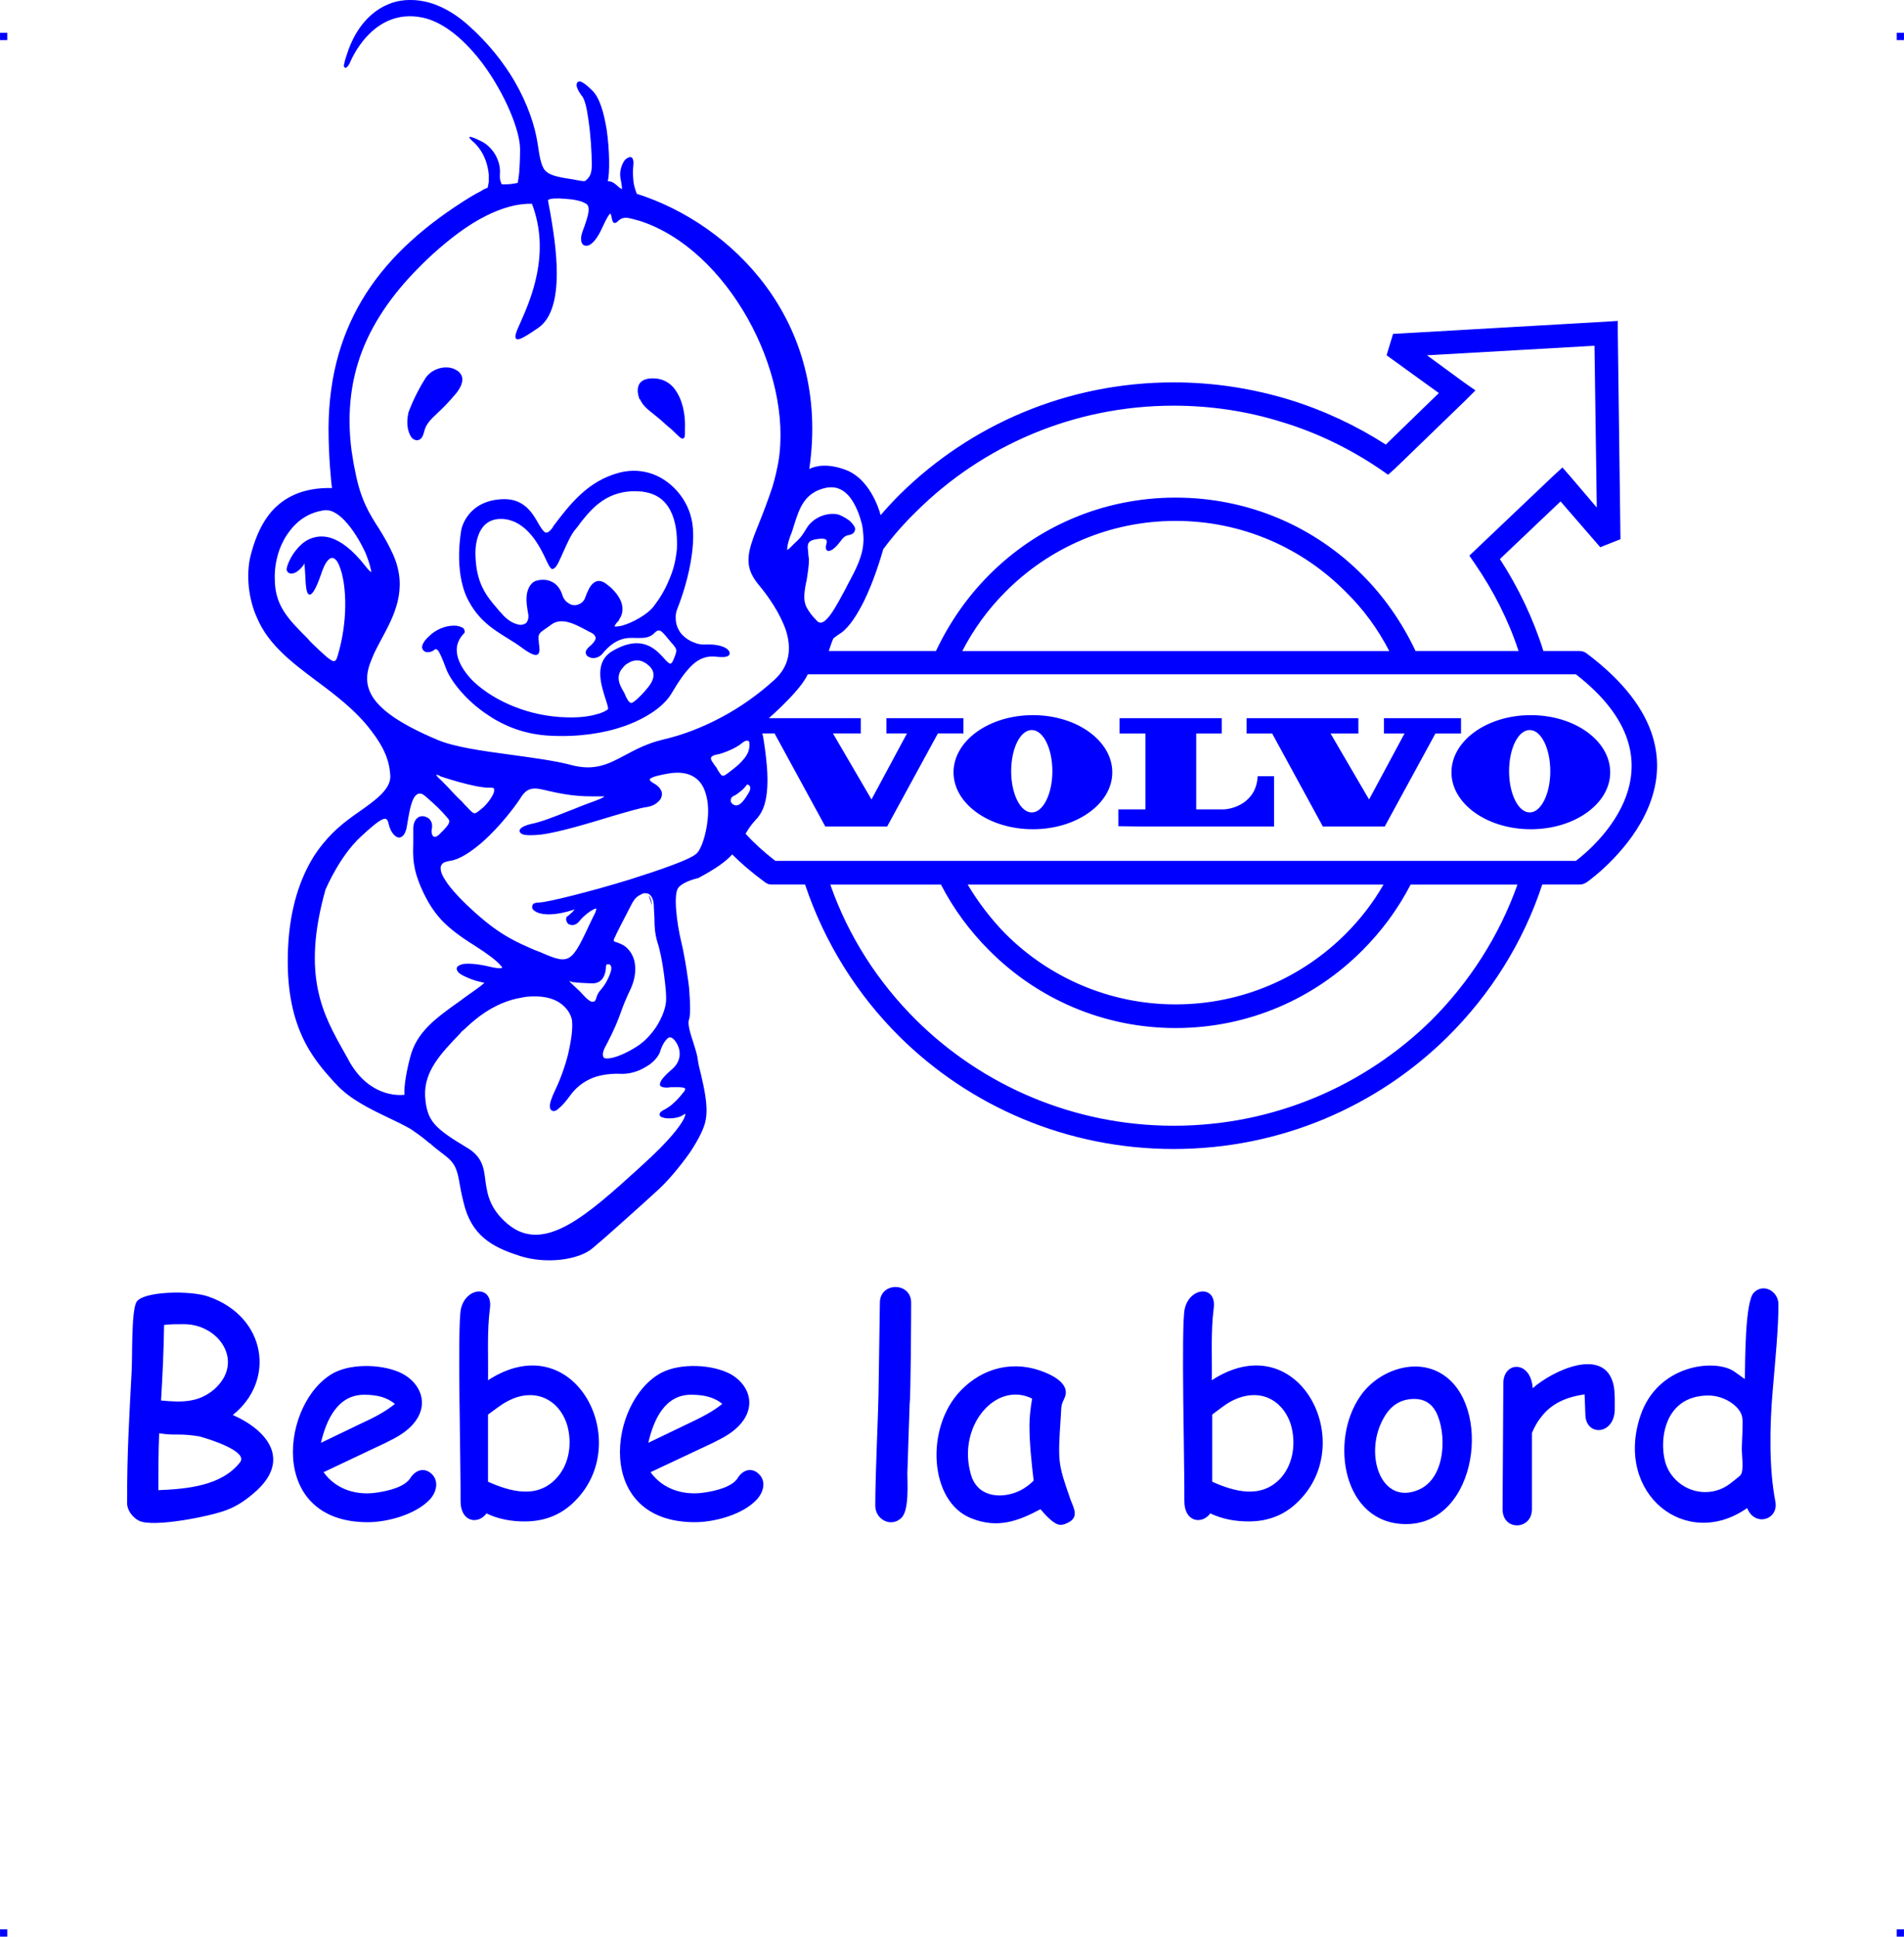
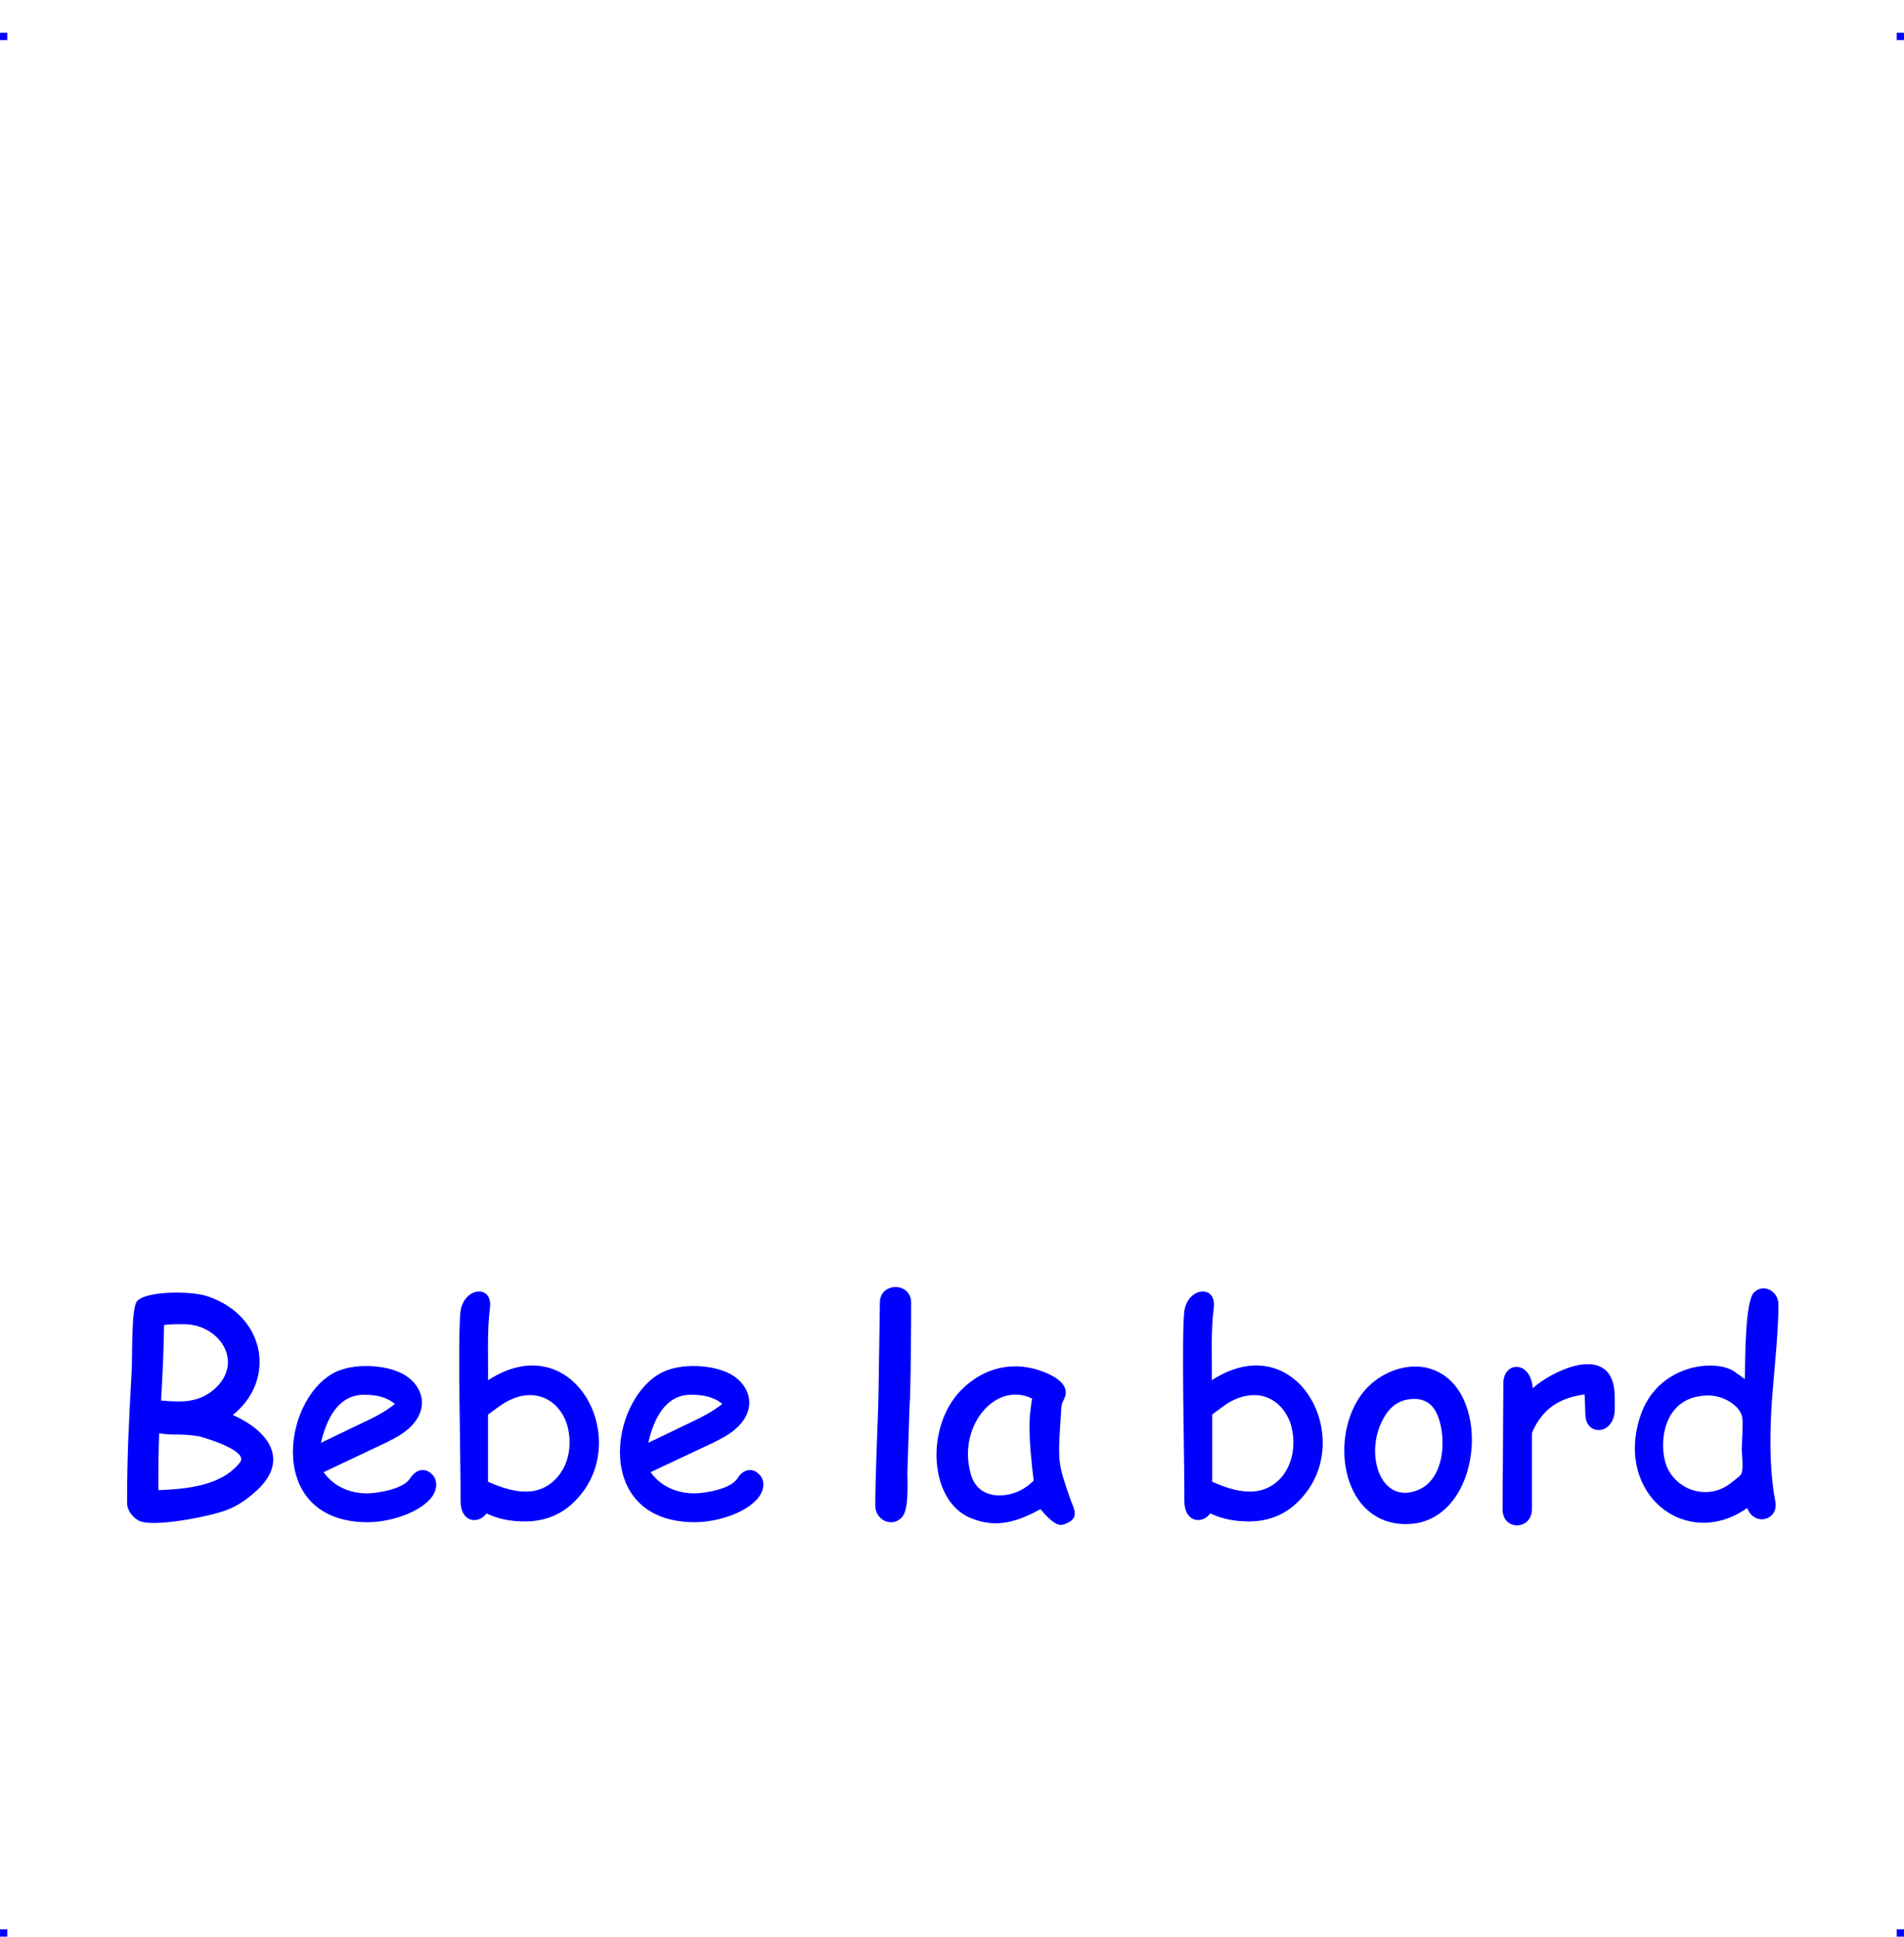
<svg xmlns="http://www.w3.org/2000/svg" xml:space="preserve" width="4.994in" height="5.079in" version="1.1" style="shape-rendering:geometricPrecision; text-rendering:geometricPrecision; image-rendering:optimizeQuality; fill-rule:evenodd; clip-rule:evenodd" viewBox="0 0 1316.47 1338.93">
  <defs>
    <style type="text/css">
   
    .fil0 {fill:blue}
   
  </style>
  </defs>
  <g id="Layer_x0020_1">
    <g id="_2723221239744">
      <g id="_812250480">
        <rect class="fil0" x="-0" y="22.7" width="5" height="5.03" />
        <rect class="fil0" x="1311.47" y="22.7" width="5" height="5.03" />
        <rect class="fil0" x="-0" y="1333.9" width="5" height="5.03" />
        <rect class="fil0" x="1311.47" y="1333.9" width="5" height="5.03" />
      </g>
      <g id="_812255952">
-         <path class="fil0" d="M230.05 456.95c1.85,0.53 2.64,-0.79 3.43,-3.69 7.12,-23.74 6.07,-47.22 2.11,-59.36 -1.06,-3.17 -2.11,-5.8 -3.69,-7.12 -1.06,-1.06 -2.11,-1.32 -3.43,-0.79 -2.11,1.06 -4.22,4.22 -6.33,10.55 -3.96,11.61 -6.6,15.04 -8.44,14.51 -2.11,-0.79 -2.37,-7.12 -2.64,-13.19 -0.26,-4.48 -0.53,-8.71 -0.79,-8.97 -0.26,-0.26 0.26,0.53 0,1.06 -1.58,2.64 -3.96,4.75 -5.8,5.8l-0.26 0c-0.79,0.53 -1.85,0.79 -2.64,0.79l0 0c-1.06,0 -1.85,-0.26 -2.37,-0.79 -0.53,-0.53 -1.06,-1.32 -1.06,-2.11 0,-1.58 1.85,-7.12 5.8,-12.4 2.64,-3.43 5.8,-6.6 9.76,-8.44 4.22,-1.85 8.97,-2.64 14.51,-1.06 7.12,2.11 15.3,7.92 24.54,19.79 1.85,2.37 3.17,3.69 3.96,3.96 0,0 0,-1.06 -0.53,-2.64 -0.53,-2.64 -1.85,-6.6 -3.69,-11.08 -6.07,-12.93 -17.41,-30.08 -27.97,-29.02 -10.55,1.32 -18.73,6.86 -24.54,14.77 -6.86,8.97 -10.29,21.11 -10.03,32.45 0,18.73 9.23,27.97 22.69,41.42 0.79,1.06 1.85,2.11 2.9,3.17 7.65,7.39 11.87,11.34 14.51,12.4l0 0zm378.85 -100.78c4.22,-5.01 8.71,-9.76 13.19,-14.25 48.54,-48.02 115.55,-77.56 189.43,-77.56 27.7,0 54.35,4.22 79.67,11.87 24.01,7.39 46.43,17.94 67.01,31.13l36.67 -35.62 -36.14 -26.12 4.48 -14.77 146.95 -8.44 8.44 -0.53 0 8.44 1.85 142.47 -13.98 5.54 -27.44 -31.66 -41.95 39.84c12.66,19.52 22.95,40.89 30.08,63.58l25.06 0 0 0c1.58,0 3.43,0.53 4.75,1.58 105.53,79.15 8.18,152.49 0.53,158.03 -1.58,1.06 -3.17,1.85 -5.28,1.85l-25.86 0c-13.19,40.1 -35.88,75.98 -65.43,105.27 -48.54,48.02 -115.55,77.56 -189.43,77.56 -73.87,0 -140.88,-29.55 -189.43,-77.56 -29.55,-29.28 -51.97,-65.16 -65.43,-105.27l-22.95 0 0 0c-1.85,0 -3.43,-0.53 -4.75,-1.58 -8.97,-6.6 -16.36,-12.93 -22.69,-19.26 -4.22,4.75 -11.08,9.76 -23.48,16.36l0 0c0,0 -10.03,2.11 -13.72,6.6 -3.69,4.48 -1.06,24.8 1.85,36.94 2.9,11.87 5.28,29.55 5.54,32.45 0.79,10.03 1.06,18.47 0,21.63 -1.32,3.43 1.06,10.29 3.17,16.88 1.32,4.22 2.64,8.44 2.9,11.34 0.26,2.37 1.06,5.8 2.11,9.76 2.11,9.23 5.01,21.37 3.43,30.87 -0.79,6.07 -5.28,14.51 -10.82,22.95 -6.86,9.76 -15.3,19.79 -21.9,25.86 -6.07,5.54 -15.3,13.98 -24.27,21.9 -8.44,7.65 -16.62,14.77 -21.37,18.73 -5.01,4.22 -12.93,6.86 -21.9,7.92 -9.23,1.06 -19.26,0.26 -27.7,-2.37 -8.18,-2.64 -16.09,-5.54 -22.95,-10.55 -6.86,-5.01 -12.4,-12.14 -15.57,-22.69 -1.85,-6.6 -2.9,-11.87 -3.69,-16.36 -1.58,-9.23 -2.64,-14.51 -10.55,-20.31 -5.01,-3.96 -7.92,-6.07 -10.03,-8.18l-0.26 0c-3.17,-2.64 -5.54,-4.75 -12.93,-9.76 -4.48,-2.64 -10.03,-5.28 -16.09,-8.18 -12.14,-5.8 -26.38,-12.66 -35.88,-23.22l-1.06 -1.06c-14.25,-15.83 -34.56,-38.25 -31.92,-93.13 1.32,-28.23 8.71,-48.02 17.15,-62 8.71,-13.98 18.73,-22.16 25.06,-26.91 2.11,-1.58 4.22,-3.17 6.6,-4.75 10.82,-7.65 21.9,-15.3 21.9,-24.54 -0.26,-5.54 -1.32,-10.55 -3.43,-15.57 -2.11,-5.01 -5.28,-10.29 -9.76,-16.09 -10.55,-13.98 -24.54,-24.54 -37.99,-34.56 -16.88,-12.66 -32.98,-24.8 -40.89,-43.27 -3.17,-6.86 -5.01,-14.51 -5.8,-21.63 -0.79,-7.92 -0.26,-15.3 1.06,-20.84 2.37,-9.5 6.33,-21.63 14.77,-31.4 8.44,-9.5 21.37,-16.62 41.68,-16.09 -0.53,-4.48 -2.37,-21.11 -2.37,-41.68 0.26,-36.94 9.5,-67.28 26.12,-93.13 16.62,-25.86 41.16,-47.49 72.02,-66.48 2.64,-1.58 5.01,-2.9 7.12,-3.96 1.58,-1.06 3.17,-1.85 4.75,-2.37 0.26,-1.32 0.53,-2.64 0.79,-3.96 0,-1.58 0,-3.43 0,-5.28 -1.58,-15.04 -9.76,-21.37 -9.76,-21.63l0 0c-0.26,-0.26 -10.55,-8.71 4.48,-1.32 3.96,1.85 7.65,5.54 10.03,9.76 2.11,3.96 3.43,8.44 2.9,13.46 0,1.32 0,2.64 0.26,3.69 0.26,1.06 0.53,1.85 1.06,2.9 0.53,0 1.06,0 1.58,0l0 0c2.37,0 5.01,0 9.5,-1.06 0.26,-2.11 0.79,-4.48 1.06,-7.92 0.26,-3.96 0.53,-8.97 0.53,-15.3 0,-12.93 -10.29,-37.99 -25.59,-58.83 -11.87,-15.83 -26.65,-29.02 -41.95,-32.19 -34.82,-7.12 -49.86,30.34 -50.39,31.92l0 0 -0.26 0 0 0.26c-0.53,1.06 -1.06,1.58 -1.58,2.11 -1.06,0.79 -1.58,0.53 -2.11,-0.79l0 0c0,-0.26 0,-0.79 0.26,-1.32 0.26,-1.85 1.32,-5.28 2.9,-9.76 2.9,-7.92 6.86,-14.77 11.61,-20.05 6.07,-6.86 13.46,-11.34 21.63,-13.46 8.18,-1.85 17.15,-1.32 26.12,1.85 7.92,2.9 15.83,7.65 23.48,14.51 13.98,12.4 24.27,25.59 31.92,38.52 9.23,15.83 14.25,31.13 16.09,43.27 1.32,9.23 2.37,14.77 4.75,18.2 2.64,3.17 6.86,4.48 14.51,5.8 1.85,0.26 3.43,0.53 5.01,0.79 2.64,0.53 5.28,1.06 8.18,1.32 1.32,-0.79 2.37,-1.85 3.43,-3.43 1.06,-1.85 1.58,-4.22 1.58,-7.65 0,-8.71 -0.79,-21.11 -2.37,-31.66 -1.06,-7.92 -2.64,-14.51 -4.75,-16.62 -1.85,-2.37 -3.17,-5.01 -3.43,-6.86 0,-0.79 0.26,-1.58 0.53,-2.11 0.53,-0.53 1.32,-0.79 2.37,-0.53 1.58,0.53 4.22,2.37 8.18,6.33 5.01,5.01 7.92,15.57 9.76,26.91 2.11,14.51 2.11,30.08 0.79,35.62 3.17,0 4.75,1.58 6.6,3.17 0.79,0.79 1.85,1.58 3.17,2.37 0,-1.85 -0.26,-3.96 -1.06,-7.65l0 -0.26c-0.79,-4.75 1.06,-9.76 3.17,-12.4 0.79,-0.79 1.58,-1.32 2.37,-1.58 0.79,-0.53 1.85,-0.53 2.64,0.26 0.53,0.79 1.06,2.37 0.79,4.48 -0.53,4.75 -0.26,8.18 0,11.34 0.26,2.9 1.06,5.54 2.37,8.97 64.37,20.31 134.29,87.06 119.25,190.22 4.75,-2.37 13.19,-3.96 25.59,0.79 8.71,3.43 15.04,11.08 19.26,19.52 1.85,3.69 3.43,7.65 4.48,11.61l0 0 0 0zm-93.39 220.29c5.54,6.07 12.4,12.4 20.58,18.73l0 0 553.5 0c12.93,-9.76 79.94,-67.01 0,-129.01l-531.08 0c-1.85,3.96 -5.01,8.18 -8.97,12.66 -6.07,6.86 -13.19,13.46 -17.94,17.68l63.58 0 0 10.55 -19.26 0 26.65 45.64 24.54 -45.64 -14.25 0 0 -10.55 53.29 0 0 10.55 -17.68 0 -35.09 64.37 -42.74 0 -35.09 -64.37 -8.44 0 0.53 2.37c0.79,4.75 1.85,11.61 2.64,20.84 0.79,10.82 0.26,19 -1.58,25.59 -1.32,4.48 -3.43,8.18 -6.33,11.08 -3.17,3.43 -5.28,6.6 -6.86,9.5l0 -0zm60.68 -135.08c-1.32,2.9 -2.11,5.8 -3.17,8.71l74.13 0c9.23,-19.52 21.63,-37.46 36.67,-52.5 32.98,-33.24 78.62,-53.56 129.01,-53.56 50.65,0 96.3,20.31 129.27,53.56 15.04,15.04 27.44,32.98 36.67,52.5l71.23 0c-7.12,-21.63 -17.41,-41.68 -30.08,-60.15l-3.96 -5.8 5.01 -4.75 53.03 -50.39 6.33 -5.8 5.54 6.33 18.2 21.37 -1.58 -111.86 -115.82 6.6 25.59 18.73 7.92 5.54 -6.86 6.86 -48.54 46.96 -5.01 4.48 -5.28 -3.69c-20.58,-13.98 -43.53,-25.33 -68.07,-32.71 -23.48,-7.39 -48.81,-11.34 -74.93,-11.34 -69.39,0 -132.44,27.97 -177.82,73.08 -8.44,8.18 -16.09,16.88 -22.95,26.12 -2.11,7.39 -6.86,22.69 -13.19,35.62 -4.75,9.5 -10.03,17.94 -15.83,22.16 -2.11,1.32 -3.96,2.64 -5.54,3.96l0 -0zm-239.82 -292.32c-12.93,6.33 -25.86,16.36 -37.46,26.91 -19.26,17.68 -34.82,36.67 -44.85,58.04 -10.03,21.37 -14.25,45.11 -11.61,72.29 0.26,3.17 0.79,6.6 1.32,9.76 0.53,3.43 1.06,6.6 1.85,10.03 3.69,19.52 10.03,29.55 16.36,39.31 3.43,5.54 6.86,11.34 10.03,18.47 10.29,23.74 0.26,42.21 -8.44,58.3 -2.37,4.48 -4.75,8.71 -6.33,12.93 -7.92,18.2 -5.54,35.09 45.38,56.46 11.87,5.01 31.4,7.65 50.92,10.29 15.04,2.11 29.81,3.96 41.68,7.12 16.09,4.22 25.59,-0.79 36.94,-6.86 7.39,-3.96 15.3,-8.18 26.38,-10.82 13.72,-3.17 27.17,-8.44 40.1,-15.3 12.93,-6.86 25.33,-15.57 36.67,-25.86 11.08,-10.03 11.87,-22.16 8.18,-34.03 -3.96,-11.87 -12.14,-23.74 -19.26,-32.19 -10.82,-13.19 -7.12,-23.22 0.79,-42.74l0 0c2.64,-6.6 5.8,-14.77 8.97,-24.27 1.85,-6.07 3.17,-11.87 4.22,-17.68 10.29,-62.26 -35.35,-146.95 -95.77,-166.47 -2.9,-0.79 -5.54,-1.58 -8.44,-2.11 -3.69,-0.53 -5.8,1.32 -6.86,2.37l0 0c-0.79,0.53 -1.06,1.06 -1.58,1.06 -1.32,0.26 -1.85,-0.26 -2.37,-2.37 -0.53,-2.11 -0.79,-3.96 -1.06,-3.96 -0.79,0 -2.37,2.37 -5.54,9.23 -2.9,6.6 -5.8,10.29 -8.18,11.87 -1.06,0.79 -2.11,1.06 -2.9,1.06 -1.06,0 -2.11,-0.26 -2.64,-1.06 -0.79,-0.79 -1.06,-1.85 -1.06,-3.43 -0.26,-2.37 1.06,-5.8 2.37,-9.23 1.85,-5.54 3.96,-11.34 2.11,-14.25 -0.26,-0.53 -0.79,-1.06 -1.58,-1.32 -2.9,-1.85 -8.71,-2.9 -14.25,-3.17 -5.28,-0.53 -10.29,-0.26 -11.34,0.79 -0.26,0 0,0 0,0l-0.26 0c0,0.26 0.53,3.69 1.58,8.71 3.43,20.31 11.34,65.96 -8.18,79.67 -10.03,6.86 -14.25,9.23 -15.57,7.39 -1.06,-1.58 0.53,-5.28 3.17,-11.08 6.86,-15.57 21.11,-47.49 7.92,-82.05 -10.03,-0.26 -20.84,2.9 -31.4,8.18l0 0 -0 0zm43.27 397.85c-9.76,-2.37 -14.77,-3.69 -20.05,5.28 -3.96,6.07 -14.25,19.52 -25.86,29.81 -7.65,6.6 -15.57,12.14 -22.69,13.19 -1.85,0.26 -3.43,0.79 -4.48,1.32 -1.32,1.06 -2.11,2.37 -1.85,4.22 0,2.11 1.06,4.48 2.9,7.39 3.96,6.6 12.14,15.04 21.63,23.48 17.41,15.57 28.76,20.05 40.1,25.06 1.58,0.53 3.17,1.32 4.75,1.85 20.31,8.97 21.11,7.12 34.82,-22.16 0.79,-1.58 1.58,-3.43 2.64,-5.28 0.53,-1.58 0.79,-2.37 0.79,-2.9 0,0 0,0 0,0 -0.53,0 -1.06,0 -1.85,0.53 -2.9,1.32 -6.86,4.48 -9.5,7.65l0 0c-2.11,2.9 -4.48,3.43 -6.07,3.17 -1.06,-0.26 -1.85,-0.53 -2.37,-1.06 -0.53,-0.79 -0.79,-1.32 -1.06,-2.11 -0.26,-1.32 0,-2.64 1.32,-3.17 1.32,-1.06 3.43,-2.9 4.48,-4.48l0 0c-12.93,4.48 -21.63,3.96 -25.86,2.11 -1.58,-0.79 -2.64,-1.58 -3.17,-2.37 -0.53,-1.06 -0.53,-2.11 0.26,-3.17l-0.26 0c0.79,-0.79 2.37,-1.32 4.75,-1.32 6.07,-0.26 35.62,-7.65 62.26,-15.83 21.63,-6.86 41.42,-13.72 45.91,-17.68 3.43,-2.37 7.12,-13.19 8.18,-24.54 0.53,-5.8 0.26,-11.61 -1.32,-16.88 -1.32,-5.01 -3.96,-9.23 -8.18,-11.87 -4.22,-2.64 -10.03,-3.69 -17.68,-2.37 -6.07,1.06 -10.55,2.11 -12.4,3.43 -1.06,0.53 -0.53,1.85 2.37,3.43 2.37,1.32 3.96,2.9 4.75,4.48 0.79,1.32 1.06,2.9 0.53,4.48 -0.26,1.32 -1.06,2.64 -2.37,3.69 -1.85,1.85 -4.48,3.17 -7.92,3.69 -4.22,0.53 -13.19,3.17 -24.01,6.33 -16.36,5.01 -36.67,11.08 -48.81,12.66 -7.12,0.79 -11.34,0.53 -13.19,-0.26 -1.06,-0.53 -1.58,-1.06 -1.85,-1.85 -0.26,-0.79 0.26,-1.58 0.79,-2.11 1.32,-1.32 3.96,-2.37 7.39,-3.17 5.8,-1.06 15.57,-4.75 25.33,-8.71 5.01,-1.85 9.76,-3.96 14.25,-5.54 6.6,-2.37 10.55,-3.96 10.82,-4.75 0,0 -2.64,0 -8.71,0 -13.19,0 -22.42,-2.11 -29.55,-3.69zm-40.89 -2.37c-9.76,0.53 -34.56,-7.92 -34.56,-7.92l0 -0.26c-1.32,-0.53 -2.11,-0.79 -2.64,-0.79 0.26,0.79 1.06,1.58 2.11,2.64 1.85,1.58 3.69,3.69 6.6,6.6 2.11,2.37 5.01,5.54 9.23,9.5 1.32,1.58 2.64,2.9 3.96,4.22 4.48,4.75 4.48,4.75 8.97,1.06 3.17,-2.37 6.6,-6.6 8.44,-10.29 0.53,-1.06 0.79,-2.11 0.79,-2.9 0,-0.79 0,-1.32 -0.53,-1.58 -0.53,-0.26 -1.32,-0.26 -2.37,-0.26l-0 -0zm174.39 -30.87c-6.07,5.01 -15.83,7.65 -15.83,7.65l0 0c-4.75,0.79 -5.8,1.85 -5.8,3.17 0.26,1.32 1.32,2.64 2.37,4.22 0.53,0.79 1.06,1.32 1.58,2.11 0.26,0.53 0.53,1.06 0.79,1.58 0.79,1.06 1.32,2.11 1.85,2.64 0.79,1.32 1.85,1.85 3.69,0.53 0.53,-0.26 1.06,-0.79 1.85,-1.32 4.22,-3.17 11.34,-8.44 13.72,-14.51 0.79,-2.37 1.06,-4.48 0.79,-6.07l0 0c0,-0.53 -0.26,-1.06 -0.53,-1.32l0 0c-0.26,-0.26 -0.79,-0.26 -1.32,-0.26 -0.79,0 -1.85,0.53 -3.17,1.58l-0 -0zm-0.26 32.71c-2.11,1.85 -4.48,3.43 -5.01,3.69l-0.26 0c-1.06,0.53 -1.58,1.06 -2.11,1.85l0 0c-0.26,0.53 -0.26,1.06 -0.26,1.85 0,0.53 0.26,1.06 0.79,1.58 0.26,0.53 1.06,1.06 2.11,1.32 1.32,0.53 3.17,-0.26 4.75,-1.85 1.85,-1.85 3.43,-4.48 5.01,-7.12 1.06,-1.85 1.06,-3.43 0.53,-4.22 -0.26,-0.26 -0.53,-0.53 -0.79,-0.79 0,0 -0.26,-0.26 -0.53,-0.26l0 0c-0.53,0 -0.79,0 -1.06,0.53 -0.79,1.06 -1.85,2.37 -3.17,3.43l0 0zm-263.56 32.19c-14.51,13.46 -23.74,35.35 -24.27,36.41 -16.88,59.89 -1.58,86.8 13.19,112.92l0 0c1.06,2.11 2.37,3.96 3.17,5.8 13.72,24.27 33.51,23.74 38.25,23.22 -0.26,-2.9 0,-11.08 3.96,-26.12 4.48,-17.41 17.68,-26.91 34.82,-39.05 1.32,-1.06 2.9,-2.11 5.01,-3.69l2.64 -1.85c6.33,-4.48 8.71,-6.33 8.71,-6.86 0,0 -1.06,0 -2.64,-0.53 -2.37,-0.53 -5.54,-1.32 -9.5,-3.17 -3.69,-1.58 -5.54,-2.9 -6.33,-4.22 -0.79,-1.32 -0.79,-2.37 0,-3.17 0.53,-0.53 1.58,-1.06 2.9,-1.58 3.43,-0.79 10.29,-0.53 19,1.58 4.22,1.06 7.12,1.32 8.44,1.06 0.26,-0.26 0.53,-0.26 0.53,-0.26 0,-0.53 -0.53,-1.06 -1.32,-1.85 -2.64,-3.17 -8.97,-7.92 -17.68,-13.46 -9.76,-6.07 -16.88,-11.34 -22.95,-17.68 -5.8,-6.33 -10.03,-13.19 -13.98,-22.16 -6.07,-13.98 -5.8,-21.9 -5.54,-30.87 0,-2.9 0,-5.54 0,-8.71 -0.26,-5.01 1.32,-7.92 3.43,-9.23 1.06,-0.79 2.11,-0.79 3.43,-0.79 1.06,0 2.11,0.53 3.17,1.06 2.11,1.32 3.43,3.96 2.9,7.12 -0.53,2.11 -0.26,3.69 0.26,4.75 0.26,0.53 0.53,1.06 0.79,1.06 0.53,0.26 0.79,0.26 1.32,0.26 1.06,-0.26 2.11,-1.06 3.17,-2.11 0.53,-0.53 1.06,-1.32 1.85,-1.85 3.17,-3.43 6.07,-6.33 3.69,-8.71 -0.53,-0.53 -1.06,-1.32 -1.85,-2.11 -2.9,-3.43 -6.6,-7.12 -13.98,-13.46 -3.69,-3.17 -6.33,-1.58 -8.18,2.11 -2.11,4.48 -3.17,11.34 -4.22,17.68 -0.53,3.96 -1.58,6.33 -2.9,7.65 -0.79,0.79 -1.85,1.32 -2.9,1.32 -0.79,-0.26 -1.85,-0.53 -2.64,-1.32 -1.85,-1.58 -3.43,-4.22 -4.22,-7.65 -0.79,-3.69 -1.85,-4.75 -4.22,-3.69 -3.17,1.32 -7.92,5.28 -15.3,12.14l0 0zm148.01 100.52c-0.53,0 -0.53,0 -0.79,0l-0.26 0c-1.85,-0.53 -2.64,-0.79 -2.64,-0.79 0,0.26 1.85,2.11 4.22,4.22 1.85,1.58 3.96,3.69 5.54,5.54 2.37,2.64 4.22,3.96 5.54,4.48 0.53,0 0.79,0 1.32,0 0.26,0 0.53,-0.26 0.79,-0.26 0.53,-0.53 1.06,-1.32 1.32,-2.64 0.79,-2.64 1.85,-3.96 3.17,-5.54 1.58,-1.85 3.69,-4.48 6.07,-10.29 1.32,-3.43 1.32,-5.54 0.53,-6.33 -0.26,-0.53 -0.53,-0.53 -0.79,-0.79 -0.53,0 -1.06,0 -1.32,0 -0.53,0 -0.79,0.26 -0.79,0.53l0 0 -0.26 0.53c0,3.17 -0.79,12.14 -9.5,12.14 -6.6,-0.26 -10.55,-0.53 -12.14,-0.79l0 0zm-76.25 32.45c-0.53,0.53 -1.06,1.06 -1.58,1.32l-1.58 1.85c-12.93,13.46 -24.8,25.86 -24.01,43 0.53,8.97 2.37,14.77 6.86,19.79 4.48,5.01 11.34,9.5 21.9,15.83 10.82,6.33 11.87,13.98 12.93,22.95 1.32,8.97 2.64,19.26 15.57,30.08 25.06,20.84 54.88,-6.33 91.28,-39.31l0 0 0.53 -0.53c20.05,-17.94 27.7,-28.49 30.08,-33.51 0.53,-1.32 0.79,-2.11 0.79,-2.64 -0.26,0 0,-0.26 0,-0.26 -0.53,0 -0.79,0.26 -1.58,0.79 -2.9,2.11 -8.97,2.64 -12.4,2.11 -1.06,-0.26 -2.11,-0.53 -2.64,-0.79 -1.06,-0.53 -1.32,-1.32 -1.06,-2.37 0,-0.53 0.79,-1.32 2.11,-2.11 3.17,-1.58 5.8,-3.43 8.18,-5.8 2.37,-2.11 4.48,-4.75 6.6,-7.39 0.79,-1.06 0.79,-1.85 0.53,-2.11 -1.32,-1.06 -5.54,-0.79 -9.76,-0.79 -0.79,0 -1.58,0.26 -2.37,0.26 -5.28,0 -6.07,-1.58 -4.48,-4.48 1.06,-2.11 3.96,-5.01 7.65,-8.18 3.43,-2.9 5.01,-6.33 5.28,-9.76 0.26,-3.69 -1.06,-7.39 -3.69,-10.55 -0.53,-0.53 -1.06,-1.06 -1.58,-1.32 -0.79,-0.53 -1.58,-0.53 -2.37,-0.26 -0.79,0.53 -1.58,1.32 -2.37,2.37l0 0c-1.58,2.11 -2.9,5.01 -3.69,7.92 -1.58,3.69 -5.28,7.65 -10.29,10.29 -4.75,2.9 -10.55,4.48 -15.57,4.48 -5.01,-0.26 -11.34,0 -17.94,1.85 -6.6,2.11 -13.19,6.07 -18.47,13.46 -3.96,5.54 -7.39,8.71 -9.5,10.03 -1.32,0.53 -2.11,0.53 -2.9,0 -0.79,-0.26 -1.32,-1.32 -1.32,-2.64 -0.26,-2.11 1.06,-6.07 3.69,-11.61 3.69,-7.65 6.86,-16.62 8.97,-25.06 2.11,-9.23 3.17,-17.41 2.64,-22.16 0,-0.26 0,-0.53 0,-0.79 -0.79,-4.22 -3.43,-8.71 -8.44,-12.14 -5.01,-3.43 -12.66,-5.28 -23.22,-4.22 -1.06,0.26 -2.11,0.26 -2.9,0.53 -20.58,3.17 -35.09,17.41 -39.84,21.9l-0 0zm115.82 -86.8c-5.01,9.5 -11.08,21.63 -11.08,21.63l0 0.26c-1.58,2.9 -1.85,3.69 -1.06,4.22 0.26,0.26 1.06,0.53 2.11,0.79 0.79,0.26 1.85,0.79 3.17,1.32l0 0 0 0c3.69,1.85 6.86,5.54 8.44,10.82 1.32,5.28 1.06,12.14 -2.37,19.79l0 0 -0.26 0.53 0 0c-2.9,6.07 -4.75,10.55 -6.33,15.04 -2.37,6.6 -4.75,12.66 -10.29,23.22 -1.85,3.17 -2.64,5.54 -2.37,7.12 0,1.06 0.53,1.58 1.06,2.11 1.06,0.26 2.37,0.26 3.96,0 5.28,-0.79 12.4,-4.22 18.2,-7.92 5.54,-3.43 10.03,-8.44 13.46,-13.46 3.96,-6.07 6.33,-12.4 6.86,-16.88 0.53,-4.22 -0.26,-11.87 -1.32,-19.79 -1.06,-8.44 -2.9,-17.41 -4.48,-21.9 -1.85,-6.33 -2.11,-11.08 -2.11,-16.88 -0.26,-2.9 -0.26,-6.07 -0.53,-10.03 -0.26,-2.64 -1.06,-4.48 -2.11,-5.54 -0.79,-1.06 -1.85,-1.58 -2.9,-1.58 -1.32,-0.26 -2.64,0 -3.69,0.79 -2.64,1.06 -4.75,3.17 -6.33,6.33l0 0 0 -0zm137.98 -287.83c-1.06,0 -2.11,0 -3.43,0.26 -15.3,3.17 -18.73,14.25 -22.42,25.86 -0.79,2.64 -1.58,5.28 -2.64,7.65 -1.32,3.69 -2.11,6.86 -2.11,8.71 0,0.26 0,0.53 0,0.79 0.53,-0.26 1.06,-0.53 1.85,-1.32 1.32,-1.32 2.37,-2.37 3.17,-3.17 2.9,-2.64 4.75,-4.22 8.44,-10.55 2.37,-3.96 6.07,-6.6 9.76,-8.18 4.48,-1.85 9.5,-2.11 12.66,-1.06 2.64,1.06 5.28,2.64 7.39,4.22 1.06,1.06 2.11,2.11 2.9,3.43 0.79,1.06 1.06,2.37 0.53,3.43 0,0.26 -0.26,0.79 -0.53,1.06 -1.06,1.32 -2.11,1.58 -3.43,1.85 -1.58,0.26 -3.43,0.79 -5.8,4.22 -2.37,3.17 -4.75,5.54 -6.6,6.33 -0.79,0.26 -1.32,0.53 -1.85,0.53 -0.79,-0.26 -1.32,-0.53 -1.58,-1.32 -0.26,-0.79 -0.26,-1.58 0,-2.9l0 0c0.79,-2.11 0.53,-3.43 -0.53,-3.96 -1.32,-0.53 -3.69,-0.53 -7.65,0.26 -5.28,1.32 -4.75,4.22 -4.22,8.71 0,1.58 0.26,3.17 0.53,4.75 0,4.48 -0.79,9.5 -1.58,14.51 -0.79,3.43 -1.32,6.6 -1.58,9.76 -0.26,3.69 0.26,6.6 1.58,9.23 1.58,2.9 3.69,5.8 7.12,9.23 1.85,2.11 4.22,1.32 6.33,-0.79 3.96,-3.69 8.18,-11.61 11.87,-18.47 0.79,-1.32 1.32,-2.37 1.85,-3.43l0.79 -1.58c6.07,-11.34 11.34,-20.84 11.34,-32.19 0,-2.37 -0.26,-5.54 -0.79,-8.97 -1.32,-6.07 -3.69,-12.66 -7.12,-17.94 -3.43,-5.28 -8.18,-8.97 -14.25,-8.97zm-292.58 -51.45c0,0 3.96,-11.61 11.87,-24.01 3.69,-5.54 10.29,-7.92 15.83,-7.39 2.11,0.26 3.96,0.79 5.54,1.85 1.58,0.79 2.9,2.11 3.69,3.96 1.06,2.9 0.26,6.86 -3.69,11.87 -5.28,6.33 -9.5,10.55 -12.93,13.72 -5.01,4.75 -8.18,7.65 -9.5,13.46 -0.79,3.17 -2.11,4.75 -3.69,5.28 -1.06,0.26 -1.85,0.26 -2.9,-0.26 -0.79,-0.26 -1.85,-1.06 -2.37,-2.11 -2.11,-3.17 -3.43,-8.97 -1.85,-16.09l0 -0.26 0 -0zm159.88 -9.5c0,0 -6.86,-15.83 11.61,-14.25 6.86,0.79 11.61,4.75 14.51,10.03 4.75,7.92 5.54,18.2 5.28,24.01 0,0.79 0,1.58 0,2.11 0,3.96 0,5.54 -2.11,5.28l0 0c-1.06,-0.26 -2.11,-1.58 -4.48,-3.69 -1.32,-1.32 -2.9,-2.9 -5.28,-4.75 -3.69,-3.43 -6.86,-6.07 -9.5,-8.18 -4.75,-3.69 -7.65,-6.07 -9.76,-10.55l-0.26 0 0 0zm-123.21 90.23c0,-0.26 3.96,-20.84 29.81,-21.11 13.72,0 19.52,9.76 23.48,16.88l0 0c1.58,2.64 2.9,4.75 4.22,5.8 1.32,1.06 2.9,0.53 5.54,-2.9l0.53 -1.06c11.61,-15.3 23.74,-31.13 45.38,-36.94 10.82,-2.9 21.37,-1.06 29.81,3.96 9.23,5.54 16.36,14.51 19.52,24.8 2.64,8.18 2.37,18.2 1.06,27.97 -1.85,13.98 -6.33,27.97 -9.76,36.67 -1.06,2.37 -1.58,5.01 -1.32,7.65 0,3.43 1.32,6.86 3.43,9.76 2.11,2.64 5.28,5.01 8.71,6.33 2.9,1.32 6.07,1.85 9.5,1.58 6.6,-0.26 11.61,1.32 13.98,3.17 0.79,0.79 1.58,1.58 1.58,2.37 0.26,0.79 0,1.85 -1.06,2.37 -1.32,0.79 -3.96,1.06 -8.18,0.53 -6.6,-0.79 -11.87,1.32 -16.62,5.8 -4.75,4.48 -9.23,11.08 -14.25,19.52 -5.28,8.97 -17.15,17.15 -32.71,22.69 -14.25,5.01 -31.92,7.65 -51.45,6.6 -16.62,-0.79 -30.87,-6.33 -41.95,-13.72 -16.88,-10.82 -27.17,-25.33 -29.81,-32.71 -2.37,-6.33 -3.96,-10.03 -5.28,-12.14 -1.06,-1.32 -1.85,-1.58 -2.9,-0.79 -1.32,1.32 -3.69,1.85 -5.54,1.58 -0.79,-0.26 -1.32,-0.53 -1.85,-1.06 -0.53,-0.53 -0.79,-1.32 -1.06,-2.11 0,-1.85 1.32,-4.75 5.28,-8.18 6.07,-5.8 13.72,-7.39 18.73,-6.86 1.32,0.26 2.37,0.53 3.43,1.06 1.06,0.26 1.58,1.06 1.85,1.85 0.53,1.06 0.26,2.11 -0.79,2.9 -2.9,3.17 -4.48,6.86 -4.48,10.82 0,3.43 1.06,7.12 3.17,11.08 2.11,3.69 5.01,7.65 8.97,11.34 13.98,12.93 37.73,23.74 64.11,24.27 9.23,0.26 15.83,-0.79 20.31,-2.11 4.48,-1.06 6.86,-2.64 7.92,-3.43 0.53,-0.26 -0.26,-3.17 -1.58,-7.12 -3.17,-10.03 -8.44,-25.86 5.28,-33.51 19.79,-11.34 29.28,-1.06 35.09,5.28 1.58,1.85 2.9,3.17 3.96,3.69 1.06,0.26 1.85,-0.53 3.17,-3.96 2.11,-5.54 1.85,-5.8 -1.06,-9.5 -0.79,-0.53 -1.32,-1.58 -2.11,-2.37 -2.64,-3.17 -4.48,-5.54 -6.07,-6.6 -1.32,-0.79 -2.64,-0.53 -4.22,1.06 -3.69,3.96 -7.92,3.69 -12.66,3.69 -6.6,-0.26 -14.25,-0.53 -23.74,11.08 -2.11,2.37 -5.28,3.17 -7.65,2.64l0 0c-0.79,-0.26 -1.58,-0.53 -2.37,-1.06l0 0c-0.79,-0.53 -1.06,-1.32 -1.32,-2.11 -0.26,-1.32 0.53,-2.9 2.37,-4.48 2.64,-2.11 4.22,-4.22 4.48,-5.8 0,-1.58 -1.06,-3.17 -4.22,-4.48 -1.06,-0.53 -2.37,-1.32 -3.96,-2.11 -6.6,-3.43 -15.3,-7.92 -22.16,-3.17 -1.32,1.06 -2.64,1.85 -3.69,2.64 -5.01,3.43 -6.07,3.96 -5.28,9.5l0 0.79c0.53,3.17 0.79,6.07 -0.26,7.39l0 0c-1.32,1.85 -4.48,1.06 -11.61,-4.22 -3.17,-2.37 -6.6,-4.48 -10.03,-6.6 -9.76,-6.07 -20.05,-12.4 -27.44,-27.17 -9.76,-20.05 -4.22,-47.49 -4.22,-47.75l0 0 0 0zm28.49 -7.39c-20.31,-1.06 -18.73,24.8 -18.73,24.8l0 0.26c0.53,19.52 7.39,27.97 15.57,37.46 0.53,0.79 1.32,1.58 2.37,2.64 3.43,4.22 7.65,6.86 11.08,7.65 1.58,0.53 3.17,0.53 4.22,0 1.32,-0.26 2.11,-1.06 2.64,-2.11 0.79,-1.58 1.06,-3.69 0.26,-6.86 -1.06,-6.07 -1.06,-10.29 -0.26,-13.46 1.32,-5.01 4.22,-7.12 6.07,-7.65 1.85,-0.53 6.6,-1.58 11.08,0.79 2.64,1.32 5.28,3.96 6.86,8.44 0.79,2.9 2.37,5.01 4.22,6.07 1.32,1.06 2.9,1.58 4.48,1.58 1.58,0 2.9,-0.53 4.22,-1.32 1.58,-1.06 2.64,-2.37 3.17,-4.22 1.58,-4.22 3.17,-7.65 5.28,-9.5 2.37,-2.11 5.01,-2.37 8.44,-0.26 1.06,0.79 2.37,1.85 3.69,2.9 2.64,2.37 5.54,5.8 7.12,9.5 1.58,3.96 1.85,8.44 -1.06,12.66 -0.26,0.79 -0.79,1.58 -1.58,2.11 -1.06,1.32 -1.58,2.11 -1.58,2.64l0 0c0,0.26 0.26,0.26 0.79,0.26 1.06,0 2.37,-0.26 3.96,-0.53 6.86,-1.85 17.68,-7.39 22.42,-13.72 4.22,-5.54 7.65,-11.34 10.03,-17.15 2.64,-5.8 4.48,-11.87 5.28,-18.2 0.26,-1.06 0.26,-2.37 0.53,-3.96 0.26,-6.6 0,-15.83 -3.17,-23.74 -3.17,-7.92 -8.97,-14.25 -19.79,-15.83l0 0c-0.79,-0.26 -1.58,-0.26 -2.37,-0.26 -22.69,-1.85 -33.77,12.14 -41.16,21.37 -1.06,1.58 -2.11,2.9 -3.17,4.22 -3.43,3.69 -6.33,10.55 -8.97,16.36 -2.37,5.28 -4.22,9.76 -6.07,11.08 -1.06,0.79 -2.11,0.79 -2.9,-0.53 -0.79,-0.79 -1.58,-2.64 -2.64,-4.75 -4.22,-9.23 -13.19,-27.7 -30.34,-28.76l0 -0zm83.63 119.25c0.79,1.32 1.32,2.64 1.58,3.43 1.58,3.17 2.64,4.48 3.96,4.48 1.32,-0.26 3.43,-2.11 7.12,-5.8 3.69,-3.96 6.33,-7.12 7.39,-10.03 1.06,-2.64 1.06,-5.01 -0.53,-7.65 -0.53,-0.79 -1.06,-1.58 -2.11,-2.37 -1.58,-1.58 -3.96,-2.9 -6.33,-3.43 -2.64,-0.26 -5.28,0 -7.92,1.85 -1.32,0.53 -2.37,1.58 -3.43,2.9 -5.8,6.07 -2.11,12.66 0.26,16.62l0 0zm19.52 147.74c-0.53,-2.37 -1.32,-4.48 -2.11,-6.86l0 0c1.06,1.32 1.85,3.17 2.11,5.8l0 1.06zm479.9 19.79c10.29,-10.29 19,-21.63 26.12,-34.03l-287.57 0c7.39,12.4 16.09,23.74 26.12,34.03 30.08,30.08 71.76,48.81 117.67,48.81 46.17,0 87.59,-18.73 117.67,-48.81zm44.85 -34.03c-8.71,16.88 -20.05,32.19 -33.24,45.38 -32.98,33.24 -78.62,53.82 -129.27,53.82 -50.39,0 -96.03,-20.58 -129.01,-53.82 -13.19,-13.19 -24.54,-28.49 -33.24,-45.38l-76.51 0c12.4,35.62 32.98,67.54 59.62,93.92 45.38,44.85 108.43,72.82 177.82,72.82 69.65,0 132.44,-27.97 178.08,-72.82 26.38,-26.38 46.96,-58.3 59.62,-93.92l-73.87 0 -0 0zm-309.99 -161.46l295.22 0c-7.92,-15.3 -17.94,-29.02 -30.08,-40.89 -30.08,-30.34 -71.5,-49.07 -117.67,-49.07 -45.91,0 -87.59,18.73 -117.67,49.07 -11.87,11.87 -21.9,25.59 -29.81,40.89l0 0zm48.02 111.6c-7.92,0 -14.25,-12.93 -14.25,-28.49 0,-15.83 6.33,-28.49 14.25,-28.49 7.92,0 14.25,12.66 14.25,28.49 0,15.57 -6.33,28.49 -14.25,28.49l0 0zm0.79 -67.27c-30.34,0 -54.88,17.68 -54.88,39.57 0,21.63 24.54,39.31 54.88,39.31 30.34,0 54.88,-17.68 54.88,-39.31 0,-21.9 -24.54,-39.57 -54.88,-39.57l0 0zm343.5 67.27c-7.92,0 -14.25,-12.93 -14.25,-28.49 0,-15.83 6.33,-28.49 14.25,-28.49 7.92,0 14.25,12.66 14.25,28.49 0,15.57 -6.33,28.49 -14.25,28.49l0 0zm0.79 -67.27c-30.34,0 -54.88,17.68 -54.88,39.57 0,21.63 24.54,39.31 54.88,39.31 30.34,0 54.88,-17.68 54.88,-39.31 0,-21.9 -24.54,-39.57 -54.88,-39.57l0 0zm-284.4 2.11l0 10.55 17.94 0 0 52.5 -18.73 0 0 11.61 18.73 0.26 88.91 0 0 -34.82c0,0 -2.11,0 -11.34,0 -0.79,18.2 -17.15,22.95 -24.01,22.95 -6.33,0 -18.47,0 -18.47,0l0 -52.5 17.68 0 0 -10.55 -70.7 0 -0 0zm87.85 0l0 10.55 17.68 0 35.09 64.37 42.74 0 35.09 -64.37 17.68 0 0 -10.55 -53.29 0 0 10.55 14.25 0 -24.54 45.64 -26.65 -45.64 19.26 0 0 -10.55 -77.3 0z" />
        <path class="fil0" d="M156.71 1043.96c-10.55,4.22 -50.92,12.4 -60.68,7.39 -4.22,-2.11 -8.18,-7.12 -8.18,-12.14 0,-35.62 1.32,-55.67 3.17,-91.55 0.53,-9.5 -0.26,-40.36 3.17,-47.22l0 0c3.96,-7.92 37.99,-8.44 50.13,-3.96 39.84,13.98 46.43,58.04 16.62,81.79 25.06,11.08 40.36,31.92 14.77,53.82l0 0c-5.8,5.01 -11.87,9.23 -19,11.87l0 0 0 0zm-29.55 -128.48c-5.28,0 -9.23,0 -13.72,0.53 -0.26,17.41 -1.06,34.82 -2.11,52.24 14.25,1.32 25.86,1.58 36.67,-7.65l0 0c21.37,-18.73 3.69,-45.11 -20.84,-45.11l0 0zm10.55 77.56c-15.04,-2.37 -15.83,-0.26 -27.7,-2.11 -0.53,13.46 -0.53,26.12 -0.53,39.31 19.52,-0.79 43.8,-2.9 56.46,-19.26 6.07,-7.65 -22.16,-16.36 -28.23,-17.94l-0 0zm116.61 59.36c-70.44,0 -59.62,-84.16 -23.22,-103.42 13.46,-6.86 35.35,-5.54 47.22,0.79l0 0c16.62,8.97 21.11,30.6 -6.07,44.85 -3.43,1.85 -7.65,3.96 -12.93,6.33l0 0 -35.62 16.88c8.71,12.14 23.22,16.36 37.46,13.98 7.12,-1.06 18.47,-3.69 22.42,-9.76l0 0c3.69,-5.8 9.76,-7.92 15.04,-2.9l0 0c5.01,5.01 3.17,12.66 -1.58,17.68 -9.76,10.29 -29.28,15.57 -42.74,15.57zm-2.64 -88.12c-18.2,0 -26.12,17.41 -29.81,33.24l27.44 -13.19 0 0c9.23,-4.22 16.88,-8.18 23.74,-13.72 -6.07,-5.01 -13.19,-6.33 -21.37,-6.33l0 0zm111.07 87.59c-9.23,0 -18.2,-1.58 -26.38,-5.54 -5.8,7.92 -18.2,6.07 -17.94,-8.97 0.26,-21.63 -2.37,-121.36 0.26,-132.44 3.43,-15.3 22.16,-16.62 20.05,-0.53l0 0c-2.11,16.62 -1.06,33.24 -1.32,49.86 58.83,-38.25 100.25,40.36 61.74,81.79l0 0c-9.76,10.82 -21.9,15.83 -36.41,15.83zm3.69 -87.33c-5.54,0 -10.55,1.58 -15.57,4.22l0 0c-4.48,2.37 -8.71,5.8 -13.46,9.23l0 46.43c15.57,6.86 34.03,12.14 47.49,-2.64 8.97,-9.76 10.82,-24.54 7.12,-36.94 -3.69,-11.61 -12.93,-20.31 -25.59,-20.31zm113.97 87.85c-70.44,0 -59.62,-84.16 -22.95,-103.42 13.46,-6.86 35.09,-5.54 47.22,0.79l0 0c16.62,8.97 21.11,30.6 -6.07,44.85 -3.43,1.85 -7.65,3.96 -12.93,6.33l0 0 -35.88 16.88c8.71,12.14 23.48,16.36 37.73,13.98 7.12,-1.06 18.47,-3.69 22.42,-9.76l0 0c3.43,-5.8 9.76,-7.92 14.77,-2.9l0 0c5.28,5.01 3.17,12.66 -1.58,17.68 -9.5,10.29 -29.02,15.57 -42.74,15.57zm-2.64 -88.12c-18.2,0 -25.86,17.41 -29.55,33.24l27.44 -13.19c8.97,-4.22 16.88,-8.18 23.74,-13.72 -6.07,-5.01 -13.46,-6.33 -21.63,-6.33l0 0zm151.17 6.33l-1.58 48.02 0 0c0,6.33 1.32,25.33 -3.96,30.6 -6.86,7.12 -18.2,1.58 -18.2,-8.18 0,-26.12 2.11,-59.36 2.37,-86.8l0.79 -53.56c0,-14.51 21.63,-14.51 21.63,0 0,8.97 -0.26,64.9 -1.06,69.91l-0 0zm104.21 83.63c-4.48,0 -11.08,-7.65 -13.72,-10.82 -15.83,8.44 -29.81,13.46 -47.75,6.33 -29.28,-11.34 -32.19,-62.79 -7.39,-88.38l0 0c15.57,-16.09 37.2,-21.37 58.57,-12.4l0 0c7.12,2.9 16.62,8.71 13.46,16.88l0 0c-2.64,6.07 -2.37,4.22 -2.9,13.98 -2.11,31.66 -1.85,32.19 6.86,57.25 2.37,6.07 6.33,12.66 -3.43,16.36 -1.06,0.53 -2.37,0.79 -3.69,0.79l-0 0zm-21.37 -68.59c0,-6.07 0.79,-12.4 1.85,-18.73 -24.8,-12.14 -50.65,17.94 -43,49.86 0.79,3.96 2.11,7.12 3.96,9.5l0 0c7.92,11.08 25.59,8.71 35.09,1.58 1.58,-1.06 3.17,-2.37 5.01,-4.22 -1.58,-13.46 -2.9,-26.12 -2.9,-37.99zm151.7 66.22c-9.5,0 -18.2,-1.58 -26.65,-5.54 -5.8,7.92 -18.2,6.07 -17.94,-8.97 0.26,-21.63 -2.37,-121.36 0.26,-132.44 3.43,-15.3 22.16,-16.62 20.05,-0.53l0 0c-2.11,16.62 -1.06,33.24 -1.32,49.86 58.83,-38.25 100.25,40.36 61.74,81.79l0 0c-9.76,10.82 -21.9,15.83 -36.14,15.83zm3.69 -87.33c-5.54,0 -10.82,1.58 -15.83,4.22l0 0c-4.48,2.37 -8.44,5.8 -13.19,9.23l0 46.43c15.3,6.86 34.03,12.14 47.49,-2.64 8.71,-9.76 10.55,-24.54 6.86,-36.94 -3.69,-11.61 -12.93,-20.31 -25.33,-20.31zm105 89.17c-43.8,0 -53.03,-57.78 -31.66,-88.38l0 0c11.61,-17.15 37.2,-27.17 56.19,-15.57 35.35,21.11 25.33,103.95 -24.54,103.95zm5.8 -86.53c-9.5,0 -16.36,4.48 -21.11,12.93l0 0c-14.25,24.54 -2.37,61.21 24.01,49.86 19.26,-8.18 19.52,-39.84 11.87,-54.08 -3.17,-5.8 -8.18,-8.71 -14.77,-8.71zm138.51 7.92c-0.79,17.41 -20.31,17.94 -20.31,2.64l-0.53 -13.72c-12.4,1.85 -22.95,6.07 -30.34,16.09 -2.37,2.9 -4.22,6.33 -6.07,10.55l0 52.76 0 0c0,14.51 -20.31,15.3 -20.31,0l0.53 -87.06c0,-15.3 19,-16.09 20.31,3.43 13.19,-11.87 49.86,-29.55 55.93,-2.11 1.06,5.01 0.79,12.14 0.79,17.41zm109.22 -13.72c-2.11,24.54 -2.64,53.82 1.85,76.77 2.37,12.66 -14.25,17.68 -19.52,4.48 -41.95,29.55 -91.81,-9.5 -73.87,-63.58 11.87,-35.88 51.71,-39.84 64.9,-30.87l7.39 5.28c0.26,-11.87 0,-53.82 6.33,-59.89 6.6,-6.6 16.88,-0.79 16.88,8.18 0,17.41 -2.11,37.46 -3.96,59.62l0 0zm-44.32 3.43c-32.98,0 -34.56,35.35 -29.02,48.81 1.32,3.43 3.43,6.6 6.33,9.5l0 0c10.03,10.03 25.86,11.34 37.2,2.9 1.85,-1.32 3.96,-3.17 6.33,-5.01l0 0c0.53,-0.53 1.06,-0.79 1.32,-1.32l0 0c2.37,-2.64 0.79,-13.72 0.79,-17.68 0,-4.48 1.06,-18.73 0.26,-22.42 -1.58,-7.65 -12.66,-14.77 -23.22,-14.77l-0 0z" />
      </g>
    </g>
  </g>
</svg>